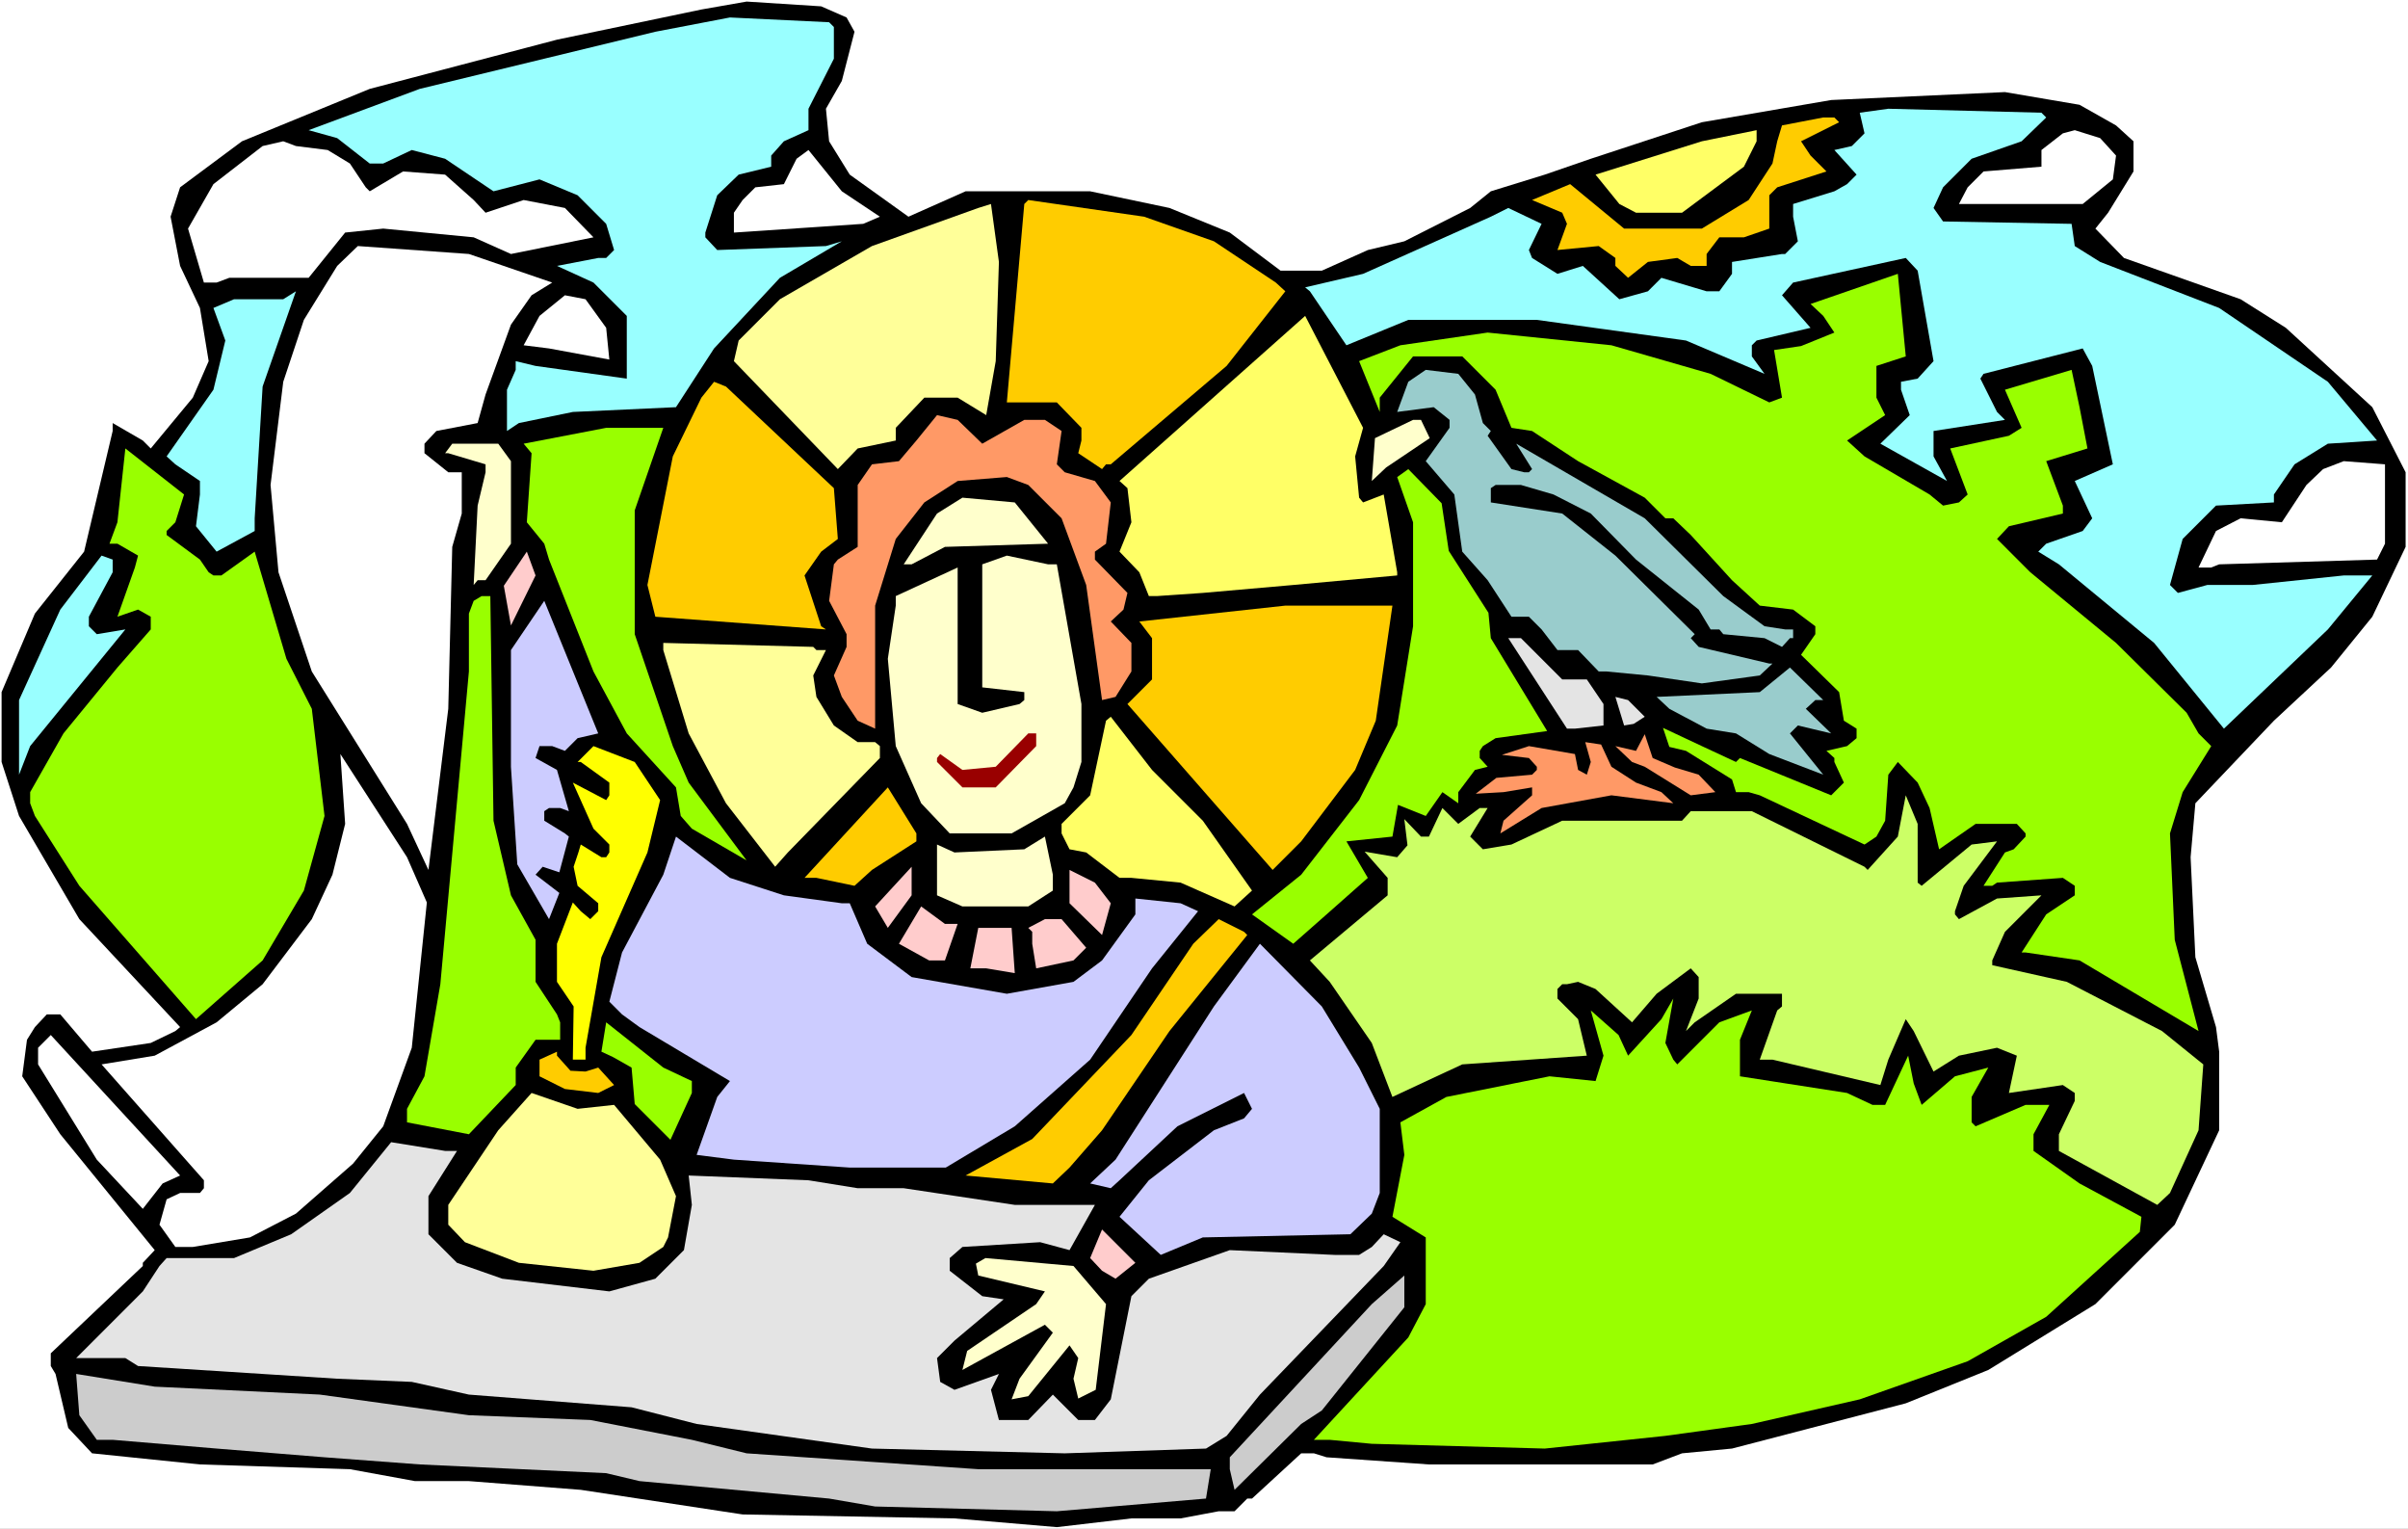
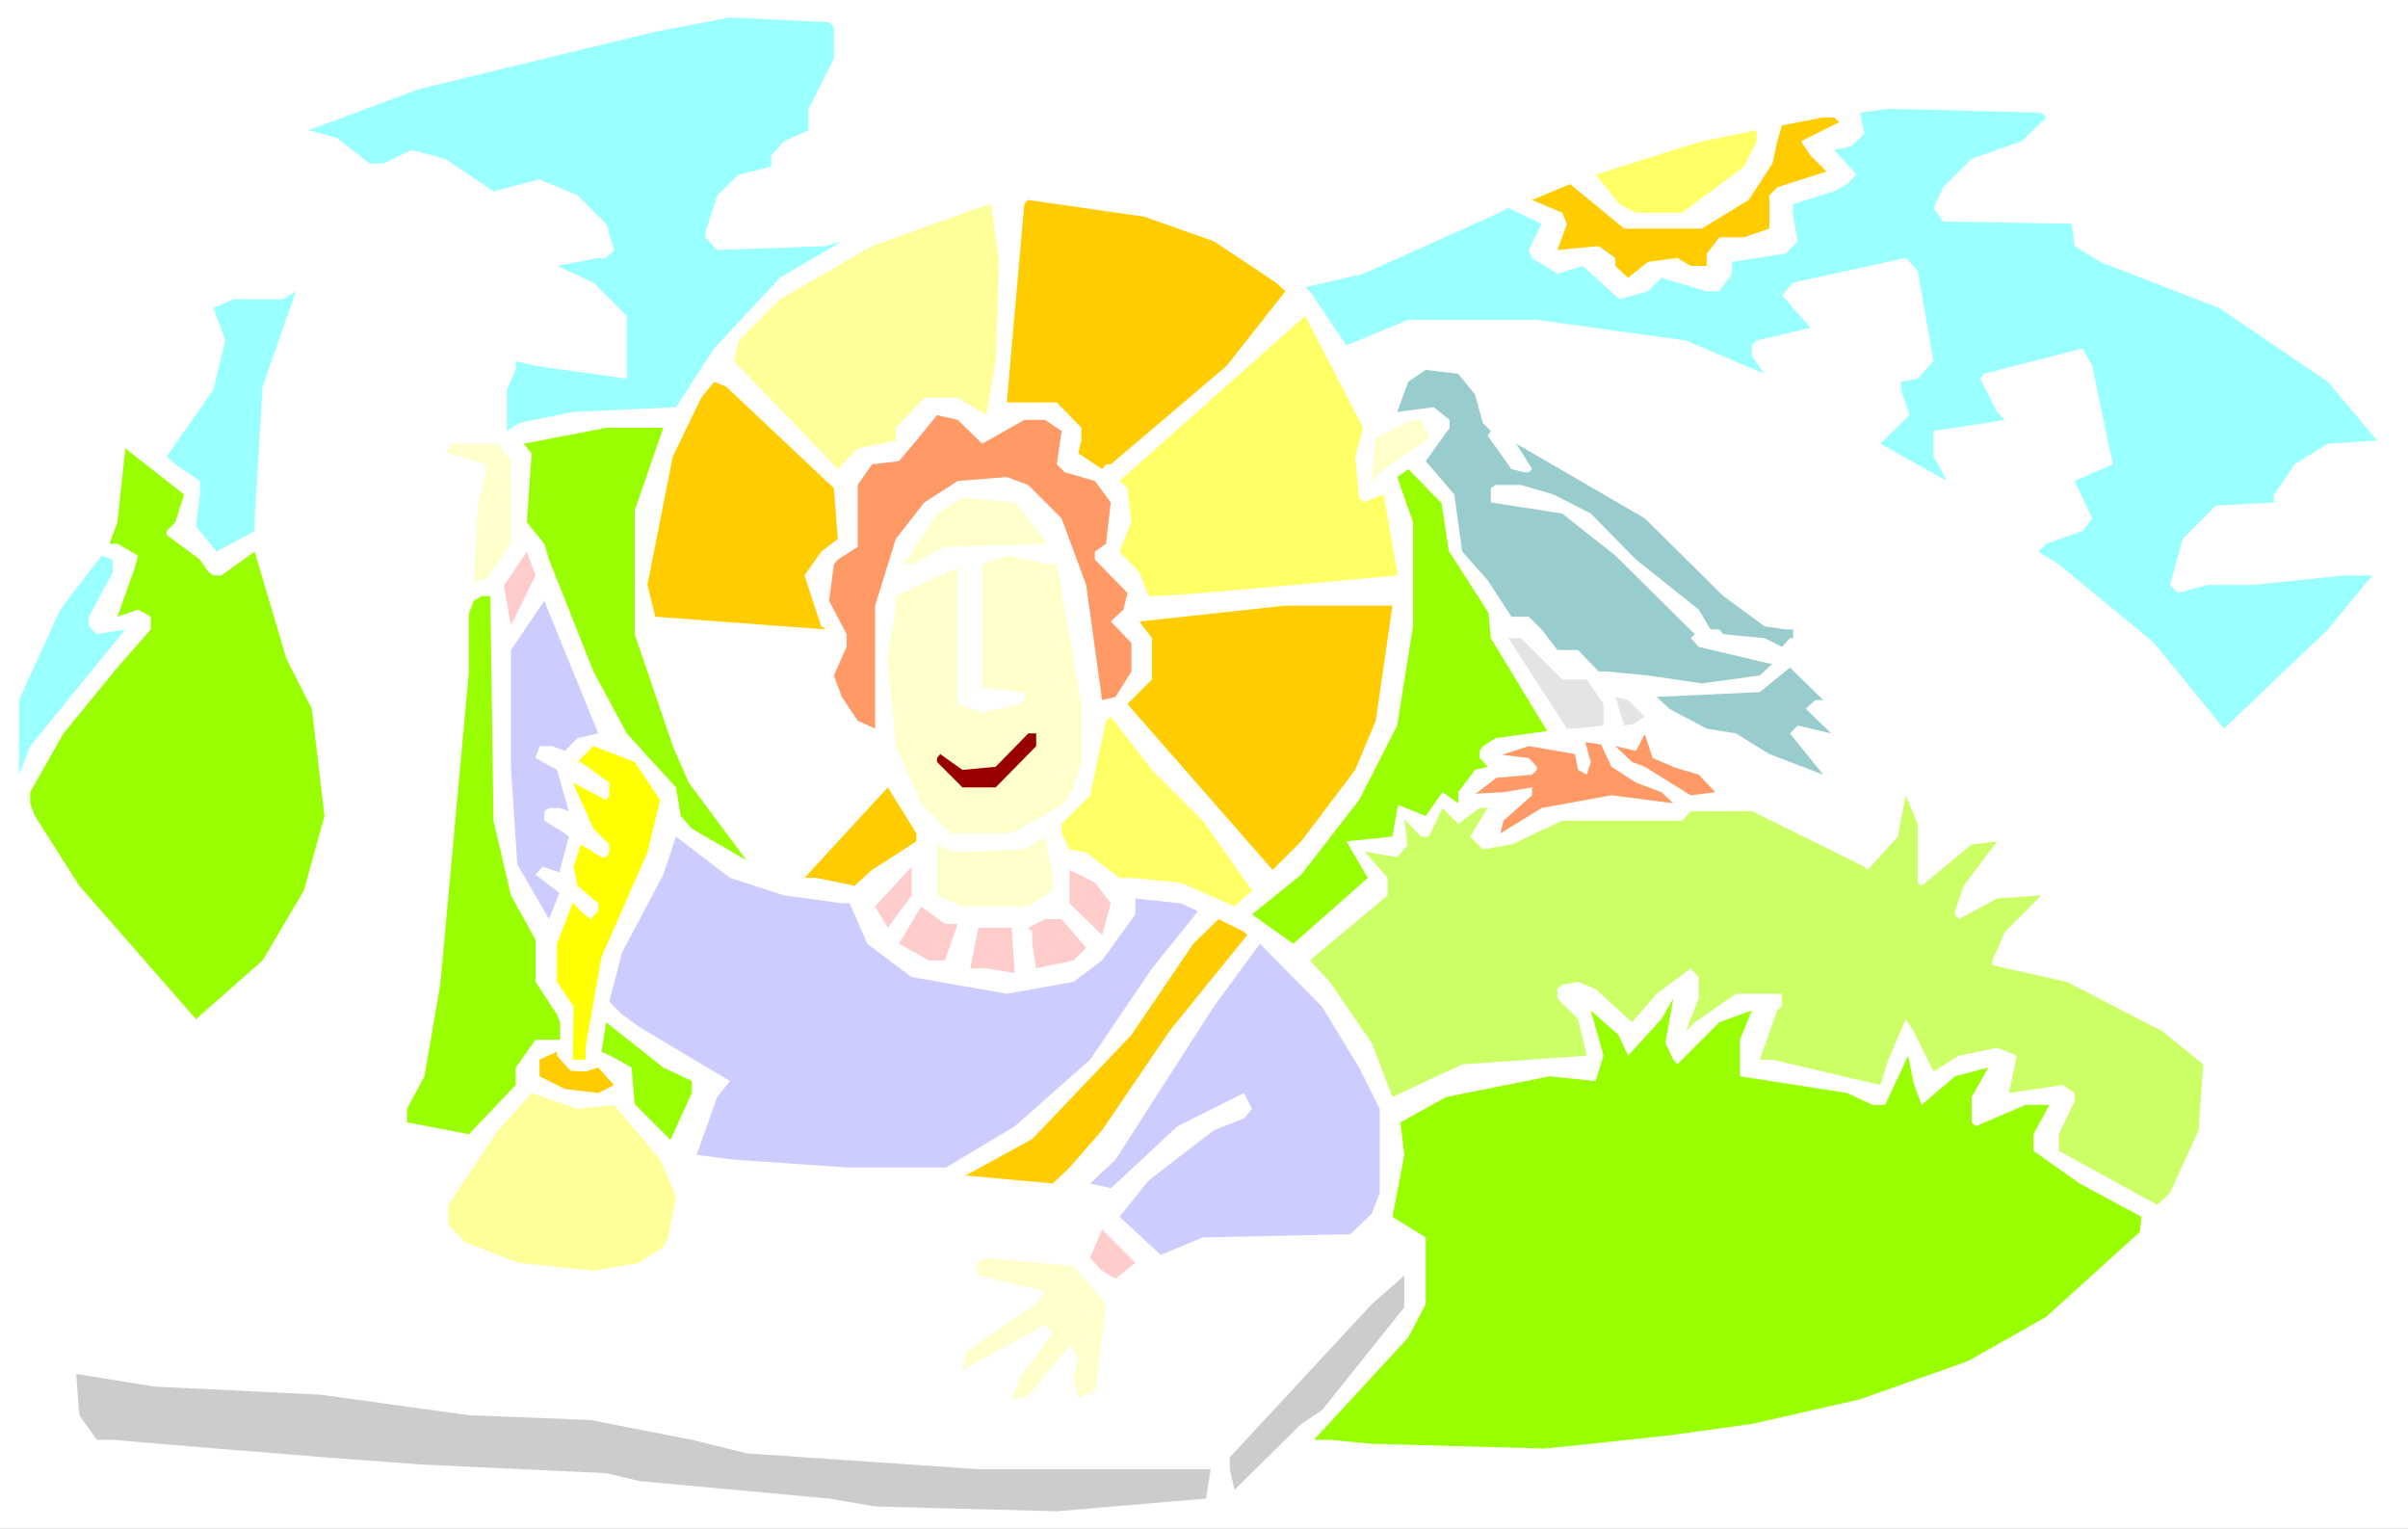
<svg xmlns="http://www.w3.org/2000/svg" xmlns:ns1="http://sodipodi.sourceforge.net/DTD/sodipodi-0.dtd" xmlns:ns2="http://www.inkscape.org/namespaces/inkscape" version="1.0" width="129.766mm" height="82.361mm" id="svg63" ns1:docname="John 13.wmf">
  <rect width="100%" height="100%" fill="#808080" stroke="none" />
  <ns1:namedview id="namedview63" pagecolor="#ffffff" bordercolor="#000000" borderopacity="0.25" ns2:showpageshadow="2" ns2:pageopacity="0.0" ns2:pagecheckerboard="0" ns2:deskcolor="#d1d1d1" ns2:document-units="mm" />
  <defs id="defs1">
    <pattern id="WMFhbasepattern" patternUnits="userSpaceOnUse" width="6" height="6" x="0" y="0" />
  </defs>
  <path style="fill:#ffffff;fill-opacity:1;fill-rule:evenodd;stroke:none" d="M 0,311.284 H 490.455 V 0 H 0 Z" id="path1" />
-   <path style="fill:#000000;fill-opacity:1;fill-rule:evenodd;stroke:none" d="m 172.427,3.556 1.616,2.909 -2.586,10.021 -3.232,5.657 0.646,6.627 4.202,6.788 11.958,8.566 11.635,-5.172 h 25.371 l 16.16,3.394 12.282,5.01 10.342,7.758 h 8.403 l 9.373,-4.202 7.434,-1.778 13.413,-6.788 4.202,-3.394 10.989,-3.394 9.373,-3.232 22.624,-7.435 26.341,-4.525 35.39,-1.616 15.19,2.586 7.434,4.202 3.555,3.232 v 6.142 l -5.171,8.404 -2.586,3.232 5.818,5.98 23.755,8.404 9.211,5.818 17.614,16.162 6.787,13.253 v 15.192 l -6.787,14.223 -8.403,10.344 -11.635,10.829 -15.998,16.809 -0.97,10.99 0.97,20.364 4.202,14.223 0.646,5.01 v 16.001 l -9.05,19.233 -16.16,16.162 -21.816,13.415 -16.806,6.788 -35.39,9.212 -10.181,0.97 -5.979,2.263 h -45.571 l -20.846,-1.455 -2.586,-0.808 h -2.586 l -10.019,9.212 h -0.97 l -2.586,2.586 h -3.232 l -7.757,1.455 h -10.019 l -15.19,1.778 -20.846,-1.778 -43.147,-0.808 -32.966,-5.01 -22.786,-1.778 H 84.517 l -13.251,-2.424 -30.542,-0.97 -21.978,-2.263 -4.848,-5.172 -2.586,-10.99 -0.97,-1.616 v -2.586 l 18.746,-17.778 v -0.646 l 2.424,-2.586 -19.23,-23.597 -7.757,-11.798 0.97,-7.435 1.616,-2.586 2.424,-2.586 h 2.747 l 6.464,7.596 11.958,-1.778 5.01,-2.424 0.97,-0.808 L 16.16,187.158 3.878,166.147 0.323,155.157 V 140.934 L 7.11,124.934 17.13,112.327 22.947,87.761 v -1.616 l 6.141,3.556 1.616,1.616 8.565,-10.344 3.232,-7.435 -1.778,-10.829 -4.04,-8.566 -1.939,-10.021 1.939,-5.98 12.605,-9.374 26.018,-10.667 38.138,-10.021 29.411,-6.142 9.211,-1.616 15.19,0.97 z" id="path2" />
  <path style="fill:#99ffff;fill-opacity:1;fill-rule:evenodd;stroke:none" d="m 169.841,5.495 v 6.465 l -5.171,10.182 v 4.364 l -5.01,2.263 -2.586,2.909 v 2.263 l -6.626,1.616 -4.363,4.202 -2.424,7.596 v 0.97 l 2.424,2.586 22.139,-0.808 3.232,-0.97 -12.605,7.435 -13.413,14.384 -7.757,11.96 -21.008,0.97 -10.989,2.263 -2.424,1.616 v -8.404 l 1.778,-4.041 v -1.778 l 4.04,0.97 18.584,2.586 V 64.326 l -6.787,-6.788 -7.434,-3.394 8.403,-1.616 h 1.616 l 1.616,-1.616 -1.616,-5.334 -5.818,-5.818 -7.757,-3.232 -9.373,2.424 -9.858,-6.627 -6.787,-1.778 -5.818,2.748 h -2.747 l -6.626,-5.172 -5.818,-1.616 22.624,-8.404 47.995,-11.637 15.19,-2.909 20.2,0.97 z" id="path3" />
  <path style="fill:#99ffff;fill-opacity:1;fill-rule:evenodd;stroke:none" d="m 416.766,23.92 -5.01,4.849 -10.181,3.556 -5.818,5.818 -1.939,4.202 1.939,2.748 26.179,0.485 0.646,4.525 5.171,3.232 24.24,9.374 22.139,15.031 10.019,11.96 -10.019,0.646 -6.787,4.202 -4.202,6.142 v 1.616 l -11.797,0.646 -6.787,6.788 -2.586,9.374 1.616,1.616 5.979,-1.616 h 9.211 l 18.584,-1.939 h 5.818 l -9.05,10.99 -21.17,20.203 -14.221,-17.455 -19.392,-16.001 -4.202,-2.586 1.616,-1.616 7.434,-2.586 1.939,-2.586 -3.555,-7.596 7.757,-3.394 -4.202,-20.041 -1.939,-3.556 -20.2,5.172 -0.646,0.97 3.394,6.788 1.616,1.616 -14.544,2.263 v 5.172 l 2.747,5.01 -13.574,-7.596 5.979,-5.818 -1.778,-5.172 V 77.74 l 3.394,-0.646 3.232,-3.556 -3.232,-18.425 -2.424,-2.586 -22.947,5.01 -2.262,2.586 5.818,6.627 -10.989,2.586 -0.97,0.97 v 2.263 l 2.586,3.556 -15.998,-6.788 -30.381,-4.202 h -26.179 l -12.605,5.172 -7.434,-10.99 -0.97,-0.808 11.797,-2.748 26.018,-11.637 3.555,-1.778 6.787,3.232 -2.586,5.334 0.646,1.616 5.171,3.232 5.171,-1.616 7.434,6.788 5.818,-1.616 2.747,-2.748 9.211,2.748 h 2.586 l 2.586,-3.556 v -2.424 l 10.181,-1.616 h 0.646 l 2.586,-2.586 -0.97,-5.01 v -2.586 l 8.403,-2.586 2.586,-1.455 1.939,-1.939 -4.525,-5.01 3.555,-0.808 2.586,-2.586 -0.97,-4.202 5.818,-0.808 31.189,0.808 z" id="path4" />
  <path style="fill:#ffcc00;fill-opacity:1;fill-rule:evenodd;stroke:none" d="m 374.588,24.89 -7.757,3.879 1.939,2.909 3.232,3.232 -10.019,3.232 -1.616,1.616 v 6.788 l -5.171,1.778 h -5.01 l -2.586,3.394 v 2.424 h -3.232 l -2.747,-1.616 -5.979,0.808 -4.04,3.232 -2.586,-2.424 v -1.616 l -3.394,-2.424 -8.403,0.808 1.939,-5.334 -0.97,-2.263 -6.141,-2.586 7.757,-3.232 10.989,9.051 h 15.837 l 9.534,-5.818 4.848,-7.435 0.97,-4.525 0.97,-3.232 8.403,-1.616 h 2.262 z" id="path5" />
  <path style="fill:#ffff66;fill-opacity:1;fill-rule:evenodd;stroke:none" d="m 355.196,33.941 -12.605,9.374 h -9.373 l -3.394,-1.778 -4.848,-5.98 21.654,-6.788 11.15,-2.263 v 2.263 z" id="path6" />
  <path style="fill:#ffffff;fill-opacity:1;fill-rule:evenodd;stroke:none" d="m 430.987,31.678 -0.646,4.849 -6.141,5.01 h -25.21 l 1.778,-3.394 3.232,-3.232 11.797,-0.97 v -3.394 l 4.363,-3.394 2.424,-0.646 5.171,1.616 z" id="path7" />
  <path style="fill:#ffffff;fill-opacity:1;fill-rule:evenodd;stroke:none" d="m 66.741,30.547 4.525,2.748 3.232,4.849 0.808,0.808 6.787,-4.041 8.565,0.646 5.818,5.172 2.424,2.586 7.757,-2.586 8.403,1.616 5.818,5.98 -16.806,3.394 -7.595,-3.394 -18.422,-1.778 -7.757,0.808 -7.434,9.212 H 46.702 l -2.586,0.97 h -2.586 l -3.232,-10.99 5.171,-9.051 10.019,-7.758 4.202,-0.97 2.586,0.97 z" id="path8" />
  <path style="fill:#ffffff;fill-opacity:1;fill-rule:evenodd;stroke:none" d="m 179.214,44.123 -3.394,1.455 -26.341,1.778 v -4.041 l 1.778,-2.586 2.586,-2.586 5.818,-0.646 2.586,-5.172 2.424,-1.778 6.787,8.404 z" id="path9" />
  <path style="fill:#ffcc00;fill-opacity:1;fill-rule:evenodd;stroke:none" d="m 247.248,49.133 12.605,8.404 1.939,1.778 -11.958,15.192 -23.594,20.041 h -0.97 l -0.808,0.97 -4.848,-3.232 0.646,-2.586 v -2.586 l -5.01,-5.172 h -10.181 l 3.555,-40.405 0.808,-0.808 23.594,3.394 z" id="path10" />
  <path style="fill:#ffff99;fill-opacity:1;fill-rule:evenodd;stroke:none" d="m 202.808,73.538 -1.939,10.99 -5.818,-3.556 h -6.787 l -5.818,6.142 v 2.586 l -7.757,1.616 -4.04,4.202 -21.17,-21.981 0.97,-4.202 8.403,-8.404 18.746,-10.829 21.654,-7.758 2.586,-0.808 1.616,11.798 z" id="path11" />
  <path style="fill:#ffffff;fill-opacity:1;fill-rule:evenodd;stroke:none" d="m 112.473,57.537 -4.202,2.586 -4.202,5.98 -5.171,14.223 -1.616,5.818 -8.403,1.616 -2.424,2.586 v 1.939 l 4.848,3.879 h 2.747 v 8.404 l -1.939,6.788 -0.808,32.971 -4.04,32.809 -4.363,-9.374 -19.392,-31.031 -6.787,-20.203 -1.616,-17.778 2.586,-21.011 4.202,-12.607 6.787,-10.99 4.202,-4.041 22.624,1.616 z" id="path12" />
-   <path style="fill:#99ff00;fill-opacity:1;fill-rule:evenodd;stroke:none" d="m 382.184,74.508 v 6.465 l 1.778,3.556 -7.757,5.172 3.555,3.232 13.251,7.758 2.747,2.263 3.232,-0.646 1.778,-1.616 -3.555,-9.374 11.958,-2.586 2.586,-1.616 -3.394,-7.758 13.574,-4.041 1.616,7.596 1.616,8.404 -8.403,2.586 3.394,9.051 v 1.616 l -10.989,2.586 -2.424,2.586 6.787,6.788 17.453,14.384 14.382,14.223 2.424,4.202 2.586,2.586 -5.818,9.374 -2.586,8.404 0.97,21.657 4.848,18.587 -24.24,-14.384 -10.989,-1.616 h -0.808 l 5.01,-7.758 5.818,-3.879 v -1.939 l -2.424,-1.616 -13.413,0.97 -0.97,0.646 h -1.778 l 4.363,-6.788 1.778,-0.646 2.424,-2.586 v -0.646 l -1.778,-1.939 h -8.403 l -7.434,5.172 -1.939,-8.404 -2.424,-5.172 -4.04,-4.202 -1.939,2.586 -0.646,9.374 -1.778,3.232 -2.424,1.616 -21.331,-10.021 -2.262,-0.646 h -2.586 l -0.808,-2.586 -9.373,-5.818 -3.394,-0.808 -1.293,-3.879 7.918,3.717 6.949,3.232 0.808,-0.808 18.584,7.596 2.586,-2.586 -1.939,-4.202 v -0.808 l -1.616,-1.455 4.202,-0.97 1.939,-1.616 v -1.939 l -2.586,-1.616 -0.97,-5.818 -7.757,-7.596 2.909,-4.202 v -1.616 l -4.525,-3.394 -6.787,-0.808 -5.656,-5.172 -8.403,-9.212 -3.555,-3.394 h -1.616 l -4.202,-4.202 -13.574,-7.435 -9.373,-6.142 -4.202,-0.646 -3.232,-7.758 -6.787,-6.788 h -10.019 l -6.787,8.404 v 2.909 l -4.202,-10.344 8.403,-3.232 17.776,-2.586 25.21,2.586 20.2,5.818 11.958,5.818 2.586,-0.97 -1.616,-9.697 5.494,-0.808 6.787,-2.748 -2.262,-3.394 -2.586,-2.424 17.776,-6.142 1.616,16.809 z" id="path13" />
  <path style="fill:#99ffff;fill-opacity:1;fill-rule:evenodd;stroke:none" d="m 51.874,105.539 v 2.586 l -7.757,4.202 -4.202,-5.172 0.808,-6.465 v -2.748 l -5.01,-3.394 -1.778,-1.616 9.534,-13.576 2.424,-10.021 -2.424,-6.627 4.202,-1.778 h 10.019 l 2.586,-1.616 -6.787,19.395 z" id="path14" />
  <path style="fill:#ffffff;fill-opacity:1;fill-rule:evenodd;stroke:none" d="m 123.462,66.75 0.646,6.465 -12.282,-2.263 -5.171,-0.646 3.232,-5.98 5.171,-4.202 4.202,0.808 z" id="path15" />
  <path style="fill:#ffff66;fill-opacity:1;fill-rule:evenodd;stroke:none" d="m 276.012,92.933 0.808,8.404 0.808,0.97 4.202,-1.616 2.747,15.839 v 0.646 l -21.17,1.939 -18.422,1.616 -9.373,0.646 h -1.616 l -1.939,-4.849 -4.04,-4.202 2.424,-5.98 -0.808,-6.95 -1.616,-1.455 37.814,-33.617 11.797,22.789 z" id="path16" />
  <path style="fill:#99cccc;fill-opacity:1;fill-rule:evenodd;stroke:none" d="m 300.414,80.326 1.616,5.818 1.616,1.616 -0.646,0.97 4.848,6.788 2.586,0.646 h 0.97 l 0.646,-0.646 -3.232,-5.172 26.179,15.192 15.998,15.839 8.403,6.142 4.202,0.646 h 1.616 v 1.778 h -0.646 l -1.616,1.778 -3.555,-1.778 -8.403,-0.808 -0.808,-0.97 h -1.778 l -2.424,-4.041 -12.766,-10.182 -9.211,-9.374 -7.595,-3.879 -6.626,-1.939 h -5.171 l -0.97,0.646 v 2.909 l 14.544,2.263 10.827,8.566 16.16,16.001 -0.808,0.808 1.616,1.778 14.382,3.394 h 0.646 l -2.586,2.424 -11.797,1.616 -10.989,-1.616 -8.403,-0.808 h -1.616 l -4.202,-4.364 h -4.202 l -3.232,-4.202 -2.586,-2.586 h -3.555 l -4.848,-7.435 -5.171,-5.818 -1.616,-11.637 -5.818,-6.788 4.848,-6.788 v -1.616 l -3.232,-2.586 -7.434,0.97 2.262,-6.142 3.555,-2.424 6.626,0.808 z" id="path17" />
  <path style="fill:#ffcc00;fill-opacity:1;fill-rule:evenodd;stroke:none" d="m 169.841,99.398 0.808,10.344 -3.394,2.586 -3.394,4.849 3.394,10.344 0.97,0.646 -34.744,-2.586 -1.616,-6.465 5.171,-26.183 5.818,-11.96 2.586,-3.232 2.424,0.97 z" id="path18" />
  <path style="fill:#ff9966;fill-opacity:1;fill-rule:evenodd;stroke:none" d="m 200.061,90.347 8.565,-4.849 h 4.202 l 3.394,2.263 -0.97,6.788 1.616,1.616 6.141,1.778 3.232,4.364 -0.97,8.404 -2.262,1.616 v 1.616 l 6.626,6.788 -0.808,3.394 -2.586,2.424 4.202,4.364 v 5.818 l -3.232,5.172 -2.747,0.646 -3.232,-23.435 -5.01,-13.576 -6.787,-6.788 -4.363,-1.616 -10.019,0.808 -6.787,4.364 -5.818,7.435 -4.202,13.576 v 25.051 l -3.555,-1.616 -3.232,-4.849 -1.616,-4.364 2.586,-5.818 v -2.586 l -3.555,-6.788 0.97,-7.435 0.808,-0.97 4.04,-2.586 V 98.751 l 2.909,-4.202 5.494,-0.646 3.555,-4.202 4.202,-5.172 4.202,0.97 z" id="path19" />
  <path style="fill:#ffffcc;fill-opacity:1;fill-rule:evenodd;stroke:none" d="m 291.203,89.215 -8.888,5.98 -2.909,2.748 0.646,-8.728 7.757,-3.717 h 1.616 z" id="path20" />
  <path style="fill:#99ff00;fill-opacity:1;fill-rule:evenodd;stroke:none" d="m 129.28,103.923 v 25.213 l 7.757,22.789 3.232,7.435 11.797,15.839 -11.15,-6.465 -2.262,-2.586 -0.97,-5.818 -10.019,-10.99 -6.787,-12.607 -9.05,-22.789 -0.97,-3.232 -3.555,-4.364 0.97,-14.061 -1.616,-1.939 16.806,-3.232 h 11.635 z" id="path21" />
  <path style="fill:#ffffcc;fill-opacity:1;fill-rule:evenodd;stroke:none" d="m 104.07,93.902 v 16.809 l -5.171,7.435 H 97.283 l -0.808,0.97 0.808,-16.162 1.616,-6.788 v -1.616 l -7.595,-2.263 h -0.646 l 1.454,-1.939 h 9.373 z" id="path22" />
  <path style="fill:#99ff00;fill-opacity:1;fill-rule:evenodd;stroke:none" d="m 35.714,106.347 -1.778,1.778 v 0.808 l 6.787,5.01 1.778,2.586 0.97,0.646 h 1.616 l 6.787,-4.849 6.464,21.819 5.171,10.182 2.586,21.819 -4.202,15.192 -8.403,14.223 -13.574,11.96 -23.755,-27.152 -9.05,-14.223 -0.97,-2.586 v -2.263 l 6.787,-11.96 10.989,-13.415 6.787,-7.758 v -2.586 l -2.586,-1.455 -4.202,1.455 3.555,-10.021 0.646,-2.424 -4.202,-2.424 h -1.616 l 1.616,-4.364 1.616,-15.031 11.958,9.374 z" id="path23" />
  <path style="fill:#ffffff;fill-opacity:1;fill-rule:evenodd;stroke:none" d="m 485.769,110.711 -1.616,3.232 -32.158,0.97 -1.616,0.646 h -2.586 l 3.555,-7.435 5.01,-2.586 8.403,0.808 5.01,-7.596 3.394,-3.232 4.202,-1.616 8.403,0.646 z" id="path24" />
  <path style="fill:#99ff00;fill-opacity:1;fill-rule:evenodd;stroke:none" d="m 303.161,124.772 0.485,5.172 11.474,18.91 -10.504,1.455 -2.586,1.616 -0.646,0.97 v 1.455 l 1.616,1.778 -2.586,0.646 -3.394,4.525 v 2.263 l -3.232,-2.263 -3.394,4.849 -5.656,-2.263 -1.131,6.465 -9.373,0.97 4.363,7.435 -8.403,7.435 -6.787,5.98 -8.403,-5.98 10.019,-8.081 11.797,-15.192 7.757,-15.192 3.232,-20.203 v -21.172 l -3.232,-9.212 2.262,-1.616 6.787,6.95 1.454,9.697 z" id="path25" />
  <path style="fill:#ffffcc;fill-opacity:1;fill-rule:evenodd;stroke:none" d="m 213.473,110.711 -21.008,0.646 -6.787,3.556 h -1.616 l 6.787,-10.344 5.171,-3.232 10.666,0.97 z" id="path26" />
  <path style="fill:#ffcccc;fill-opacity:1;fill-rule:evenodd;stroke:none" d="m 104.07,127.358 -1.454,-8.081 4.686,-6.95 1.778,4.849 z" id="path27" />
  <path style="fill:#99ffff;fill-opacity:1;fill-rule:evenodd;stroke:none" d="m 22.947,116.529 -4.848,9.051 v 1.939 l 1.616,1.616 5.818,-0.97 -19.392,23.758 -2.262,5.818 v -15.192 l 8.403,-18.425 8.403,-10.99 2.262,0.808 z" id="path28" />
  <path style="fill:#ffffcc;fill-opacity:1;fill-rule:evenodd;stroke:none" d="m 215.251,114.913 5.01,28.445 v 11.798 l -1.616,5.172 -1.778,3.232 -10.827,6.142 h -12.605 l -5.818,-6.142 -5.171,-11.637 -1.616,-17.778 1.616,-10.829 v -1.939 l 12.605,-5.818 v 27.799 l 5.01,1.778 7.595,-1.778 0.97,-0.808 v -1.616 l -8.565,-0.97 v -25.051 l 5.01,-1.778 8.403,1.778 z" id="path29" />
  <path style="fill:#99ff00;fill-opacity:1;fill-rule:evenodd;stroke:none" d="m 100.515,167.117 3.555,15.192 5.01,9.051 v 8.566 l 4.363,6.627 0.646,1.616 v 3.556 h -5.01 l -4.04,5.657 v 3.556 l -9.534,10.021 -12.605,-2.424 v -2.748 l 3.555,-6.627 3.232,-18.748 5.818,-63.679 v -11.798 l 0.97,-2.586 1.616,-0.97 h 1.778 z" id="path30" />
  <path style="fill:#ccccff;fill-opacity:1;fill-rule:evenodd;stroke:none" d="m 117.645,150.308 -2.586,2.586 -2.586,-0.97 h -2.586 l -0.808,2.424 4.363,2.424 2.424,8.404 -1.778,-0.646 h -2.262 l -0.97,0.646 v 1.939 l 4.202,2.586 0.808,0.646 -1.939,7.273 -3.394,-1.131 -1.454,1.616 4.848,3.717 -2.101,5.334 -6.464,-11.152 -1.293,-19.88 V 132.368 l 6.787,-10.021 10.989,26.991 z" id="path31" />
  <path style="fill:#ffcc00;fill-opacity:1;fill-rule:evenodd;stroke:none" d="m 280.214,146.753 -4.202,10.021 -10.989,14.546 -5.818,5.818 -29.573,-33.779 5.01,-5.01 v -8.404 l -2.586,-3.394 29.734,-3.232 h 21.816 z" id="path32" />
  <path style="fill:#e4e4e4;fill-opacity:1;fill-rule:evenodd;stroke:none" d="m 318.19,138.348 h 5.01 l 3.394,5.01 v 4.364 l -5.818,0.646 h -1.616 l -11.958,-18.425 h 2.586 z" id="path33" />
-   <path style="fill:#ffff99;fill-opacity:1;fill-rule:evenodd;stroke:none" d="m 166.286,132.368 h 1.939 l -2.586,5.172 0.646,4.364 3.555,5.818 4.848,3.394 h 3.555 l 0.97,0.808 v 2.424 l -18.746,19.233 -2.586,2.909 -10.019,-12.93 -7.595,-14.223 -5.171,-16.97 v -1.455 l 30.542,0.808 z" id="path34" />
  <path style="fill:#99cccc;fill-opacity:1;fill-rule:evenodd;stroke:none" d="m 369.74,142.551 -1.939,1.778 5.171,5.01 -6.787,-1.616 -1.616,1.616 6.787,8.404 -10.989,-4.202 -6.787,-4.202 -5.979,-0.97 -7.595,-4.041 -2.586,-2.424 21.008,-0.97 6.141,-5.01 6.787,6.627 z" id="path35" />
  <path style="fill:#e4e4e4;fill-opacity:1;fill-rule:evenodd;stroke:none" d="m 334.996,145.945 -2.262,1.455 -1.939,0.323 -1.778,-5.818 2.586,0.646 z" id="path36" />
  <path style="fill:#ffff66;fill-opacity:1;fill-rule:evenodd;stroke:none" d="m 244.985,167.117 10.019,14.223 -3.555,3.232 -10.989,-4.849 -10.019,-0.97 h -2.424 l -6.787,-5.172 -3.394,-0.646 -1.616,-3.232 v -1.939 l 5.818,-5.818 3.232,-15.192 0.97,-0.808 8.403,10.829 z" id="path37" />
  <path style="fill:#990000;fill-opacity:1;fill-rule:evenodd;stroke:none" d="m 211.049,151.925 -8.242,8.404 h -6.787 l -5.171,-5.172 v -0.808 l 0.646,-0.808 4.525,3.232 6.787,-0.646 6.626,-6.788 h 1.616 z" id="path38" />
  <path style="fill:#ff9966;fill-opacity:1;fill-rule:evenodd;stroke:none" d="m 341.137,156.288 4.848,1.455 3.394,3.556 -5.01,0.646 -9.373,-5.818 -2.586,-0.97 -3.394,-3.232 4.202,0.97 1.778,-3.394 1.616,4.849 z" id="path39" />
  <path style="fill:#ffff00;fill-opacity:1;fill-rule:evenodd;stroke:none" d="m 134.451,162.915 -2.586,10.667 -9.373,21.334 -3.232,18.425 v 2.424 h -2.586 l 0.162,-10.829 -3.394,-5.01 v -7.758 l 3.232,-8.404 1.616,1.778 1.939,1.616 1.616,-1.616 v -1.616 l -4.202,-3.556 -0.808,-3.879 0.97,-2.909 0.485,-1.616 4.202,2.586 h 0.97 l 0.646,-0.97 v -1.616 l -3.232,-3.232 -4.202,-9.374 6.787,3.556 0.646,-0.97 v -2.586 l -5.818,-4.202 h -0.646 l 3.232,-3.232 8.403,3.232 z" id="path40" />
  <path style="fill:#ff9966;fill-opacity:1;fill-rule:evenodd;stroke:none" d="m 321.422,156.773 1.778,0.97 0.808,-2.586 -1.131,-4.041 3.232,0.485 2.101,4.525 5.01,3.232 5.171,1.939 2.424,2.263 -12.605,-1.616 -14.221,2.586 -8.403,5.172 0.646,-2.586 5.818,-5.172 V 160.329 l -5.818,0.97 -5.656,0.323 4.202,-3.232 7.272,-0.646 0.97,-0.97 v -0.646 l -1.616,-1.778 -5.494,-0.646 5.494,-1.778 9.373,1.616 z" id="path41" />
  <path style="fill:#ffffff;fill-opacity:1;fill-rule:evenodd;stroke:none" d="m 86.941,183.764 -3.07,29.577 -5.818,16.001 -6.141,7.596 -11.635,10.182 -9.373,4.849 -11.635,1.939 H 35.714 l -3.232,-4.525 1.454,-5.172 2.747,-1.293 h 4.04 l 0.808,-0.97 v -1.616 l -20.846,-23.597 10.827,-1.778 12.605,-6.788 9.373,-7.758 10.019,-13.253 4.202,-9.051 2.586,-10.344 -0.97,-14.223 13.574,21.011 z" id="path42" />
  <path style="fill:#ffcc00;fill-opacity:1;fill-rule:evenodd;stroke:none" d="m 186.648,171.319 -9.05,5.818 -3.555,3.232 -7.757,-1.616 h -2.424 l 16.968,-18.425 5.818,9.374 z" id="path43" />
  <path style="fill:#ccff66;fill-opacity:1;fill-rule:evenodd;stroke:none" d="m 390.587,179.724 0.808,0.646 10.181,-8.404 5.171,-0.646 -6.787,9.051 -1.778,5.172 v 0.646 l 0.808,0.97 7.757,-4.202 9.05,-0.646 -7.434,7.435 -2.586,5.818 v 0.97 l 15.19,3.394 19.392,10.021 8.403,6.788 -0.97,13.415 -5.818,12.768 -2.586,2.424 -20.038,-10.99 v -3.394 l 3.232,-6.788 v -1.616 l -2.424,-1.616 -10.989,1.616 1.616,-7.596 -4.04,-1.616 -7.757,1.616 -5.171,3.232 -4.04,-8.243 -1.616,-2.424 -3.555,8.243 -1.616,5.172 -21.978,-5.172 h -2.586 l 3.555,-10.021 0.97,-0.808 v -2.586 h -9.373 l -8.403,5.818 -1.778,1.778 2.586,-6.627 v -4.364 l -1.616,-1.778 -6.949,5.172 -5.01,5.818 -7.434,-6.788 -3.555,-1.455 -2.262,0.485 h -0.97 l -0.97,0.97 v 1.939 l 4.202,4.202 1.778,7.435 -25.371,1.778 -14.221,6.627 -4.202,-10.99 -8.565,-12.445 -4.04,-4.364 15.837,-13.253 v -3.556 l -4.686,-5.334 6.626,1.131 2.101,-2.424 -0.646,-5.334 3.394,3.556 h 1.616 l 2.747,-5.818 3.232,3.232 4.363,-3.232 h 1.616 l -3.555,5.818 2.586,2.586 5.818,-0.97 10.342,-4.849 h 24.402 l 1.778,-1.939 h 12.443 l 22.947,11.314 0.646,0.646 6.141,-6.788 1.616,-8.404 2.424,5.818 z" id="path44" />
  <path style="fill:#ccccff;fill-opacity:1;fill-rule:evenodd;stroke:none" d="m 159.661,182.31 11.797,1.616 h 1.616 l 3.555,8.243 9.05,6.788 19.392,3.394 13.574,-2.424 5.818,-4.364 6.787,-9.374 v -3.232 l 9.211,0.97 3.555,1.616 -9.373,11.637 -12.605,18.587 -15.352,13.576 -14.059,8.404 h -9.534 -10.019 l -23.594,-1.616 -7.595,-0.97 4.202,-11.798 2.586,-3.232 -18.422,-10.99 -3.555,-2.586 -2.586,-2.586 2.586,-10.021 8.403,-15.839 2.586,-7.758 10.989,8.404 z" id="path45" />
  <path style="fill:#ffffcc;fill-opacity:1;fill-rule:evenodd;stroke:none" d="m 214.443,181.34 -5.01,3.232 h -13.413 l -5.171,-2.263 v -10.344 l 3.555,1.616 14.221,-0.646 4.202,-2.586 1.616,7.758 z" id="path46" />
  <path style="fill:#ffcccc;fill-opacity:1;fill-rule:evenodd;stroke:none" d="m 180.83,188.936 -2.586,-4.364 7.434,-8.081 v 5.818 z" id="path47" />
  <path style="fill:#ffcccc;fill-opacity:1;fill-rule:evenodd;stroke:none" d="m 226.24,183.926 -1.778,6.465 -6.626,-6.465 v -6.788 l 5.171,2.586 z" id="path48" />
  <path style="fill:#ffcccc;fill-opacity:1;fill-rule:evenodd;stroke:none" d="m 195.051,188.128 -2.586,7.435 h -3.232 l -6.141,-3.394 4.525,-7.596 4.848,3.556 z" id="path49" />
  <path style="fill:#ffcccc;fill-opacity:1;fill-rule:evenodd;stroke:none" d="m 221.23,192.977 -2.586,2.586 -7.595,1.616 -0.808,-5.01 v -2.424 l -0.808,-0.808 3.394,-1.778 h 3.394 z" id="path50" />
  <path style="fill:#ffcc00;fill-opacity:1;fill-rule:evenodd;stroke:none" d="m 254.035,190.391 -15.837,19.556 -13.736,20.203 -6.626,7.596 -3.394,3.232 -17.776,-1.616 13.574,-7.435 20.2,-21.172 12.605,-18.587 5.171,-5.01 5.171,2.586 z" id="path51" />
  <path style="fill:#ffcccc;fill-opacity:1;fill-rule:evenodd;stroke:none" d="m 206.686,198.149 -5.818,-0.97 h -3.232 l 1.616,-8.243 h 6.787 z" id="path52" />
  <path style="fill:#ccccff;fill-opacity:1;fill-rule:evenodd;stroke:none" d="m 276.82,217.382 4.202,8.404 v 17.132 l -1.616,4.202 -4.363,4.202 -30.058,0.646 -8.565,3.556 -8.403,-7.758 5.979,-7.435 13.251,-10.182 6.141,-2.424 1.616,-1.939 -1.616,-3.232 -13.574,6.788 -11.797,10.99 -1.778,1.616 -4.202,-0.97 5.171,-4.849 20.038,-31.193 9.373,-12.768 12.605,12.768 z" id="path53" />
  <path style="fill:#99ff00;fill-opacity:1;fill-rule:evenodd;stroke:none" d="m 340.814,215.765 0.808,0.97 8.565,-8.566 6.626,-2.424 -2.424,5.98 v 7.435 l 21.816,3.394 5.171,2.424 h 2.586 l 4.686,-10.021 1.131,5.657 1.616,4.364 6.787,-5.818 6.787,-1.778 -3.394,5.98 v 5.172 l 0.808,0.808 10.181,-4.364 h 4.848 l -3.232,5.98 v 3.394 l 9.373,6.627 12.605,6.788 -0.323,3.071 -19.069,17.294 -15.998,9.051 -21.978,7.758 -21.978,5.01 -17.614,2.424 -24.563,2.586 -35.229,-0.97 -8.565,-0.808 h -3.232 l 19.23,-20.849 3.555,-6.788 v -13.576 l -6.787,-4.202 2.424,-12.607 -0.808,-6.627 9.373,-5.172 21.008,-4.202 9.373,0.97 1.616,-5.172 -2.586,-9.212 5.656,5.01 1.939,4.202 6.787,-7.435 2.424,-4.202 -1.616,9.051 z" id="path54" />
  <path style="fill:#99ff00;fill-opacity:1;fill-rule:evenodd;stroke:none" d="m 140.915,220.129 v 2.424 l -4.363,9.536 -7.272,-7.273 -0.646,-7.435 -3.717,-2.101 -2.424,-1.131 0.97,-5.98 11.635,9.212 z" id="path55" />
  <path style="fill:#ffffff;fill-opacity:1;fill-rule:evenodd;stroke:none" d="M 33.128,240.978 29.088,246.15 19.715,236.13 7.757,216.735 v -3.394 l 2.586,-2.586 26.341,28.607 z" id="path56" />
  <path style="fill:#ffcc00;fill-opacity:1;fill-rule:evenodd;stroke:none" d="m 116.19,218.028 3.07,0.162 2.586,-0.808 3.232,3.556 -3.232,1.616 -6.787,-0.808 -5.171,-2.586 v -3.394 l 3.555,-1.616 v 0.808 z" id="path57" />
  <path style="fill:#ffff99;fill-opacity:1;fill-rule:evenodd;stroke:none" d="m 125.078,224.978 9.373,11.152 3.232,7.435 -1.616,8.404 -0.97,1.939 -4.848,3.232 -9.373,1.616 -15.19,-1.616 -10.989,-4.202 -3.394,-3.556 v -4.041 l 10.181,-15.192 6.787,-7.596 9.373,3.232 z" id="path58" />
-   <path style="fill:#e4e4e4;fill-opacity:1;fill-rule:evenodd;stroke:none" d="m 93.081,234.352 -5.818,9.212 v 7.758 l 5.818,5.818 9.211,3.232 21.816,2.586 9.373,-2.586 5.818,-5.818 1.616,-9.212 -0.646,-5.98 24.402,0.97 10.019,1.616 h 9.373 l 22.624,3.394 h 16.322 l -5.171,9.212 -5.979,-1.616 -15.837,0.97 -2.586,2.263 v 2.586 l 6.626,5.172 4.363,0.646 -10.019,8.404 -3.555,3.556 0.646,4.849 2.909,1.616 9.05,-3.232 -1.616,3.232 1.616,6.142 h 5.979 l 5.01,-5.172 5.171,5.172 h 3.394 l 3.232,-4.202 4.202,-21.011 3.555,-3.556 16.483,-5.818 21.331,0.97 h 5.01 l 2.586,-1.616 2.424,-2.586 3.394,1.616 -3.394,4.849 -25.21,26.183 -6.787,8.404 -4.202,2.586 -28.765,0.97 -39.269,-0.97 -35.714,-5.01 -13.251,-3.394 -33.128,-2.586 -11.635,-2.586 -15.19,-0.646 -40.562,-2.586 -2.586,-1.616 H 15.514 l 13.574,-13.576 3.394,-5.172 1.454,-1.616 h 13.736 l 11.635,-4.849 11.958,-8.404 8.403,-10.344 10.989,1.778 z" id="path59" />
  <path style="fill:#ffcccc;fill-opacity:1;fill-rule:evenodd;stroke:none" d="m 227.209,260.373 -2.747,-1.616 -2.424,-2.586 2.424,-5.818 6.787,6.788 z" id="path60" />
  <path style="fill:#ffffcc;fill-opacity:1;fill-rule:evenodd;stroke:none" d="m 225.27,265.545 -2.101,17.455 -3.555,1.778 -0.97,-4.041 0.97,-4.202 -1.778,-2.586 -8.403,10.344 -3.394,0.646 1.616,-4.202 6.787,-9.374 -1.616,-1.616 -16.806,9.212 0.97,-3.879 14.059,-9.536 1.778,-2.586 -13.574,-3.232 -0.485,-2.424 1.939,-1.131 17.938,1.616 z" id="path61" />
  <path style="fill:#cccccc;fill-opacity:1;fill-rule:evenodd;stroke:none" d="m 269.225,287.202 -4.202,2.748 -13.574,13.415 -0.97,-4.202 v -2.424 l 28.926,-31.193 6.626,-5.818 v 6.465 z" id="path62" />
  <path style="fill:#cccccc;fill-opacity:1;fill-rule:evenodd;stroke:none" d="m 65.125,283.97 30.381,4.202 24.725,0.97 20.685,4.041 11.15,2.748 47.187,3.232 h 47.349 l -0.97,5.98 -30.381,2.586 -37.006,-0.97 -9.373,-1.616 -38.622,-3.556 -6.787,-1.616 -37.976,-1.778 -19.392,-1.455 -21.978,-1.778 -21.17,-1.778 h -3.232 l -3.555,-5.01 -0.646,-8.404 15.998,2.586 z" id="path63" />
</svg>